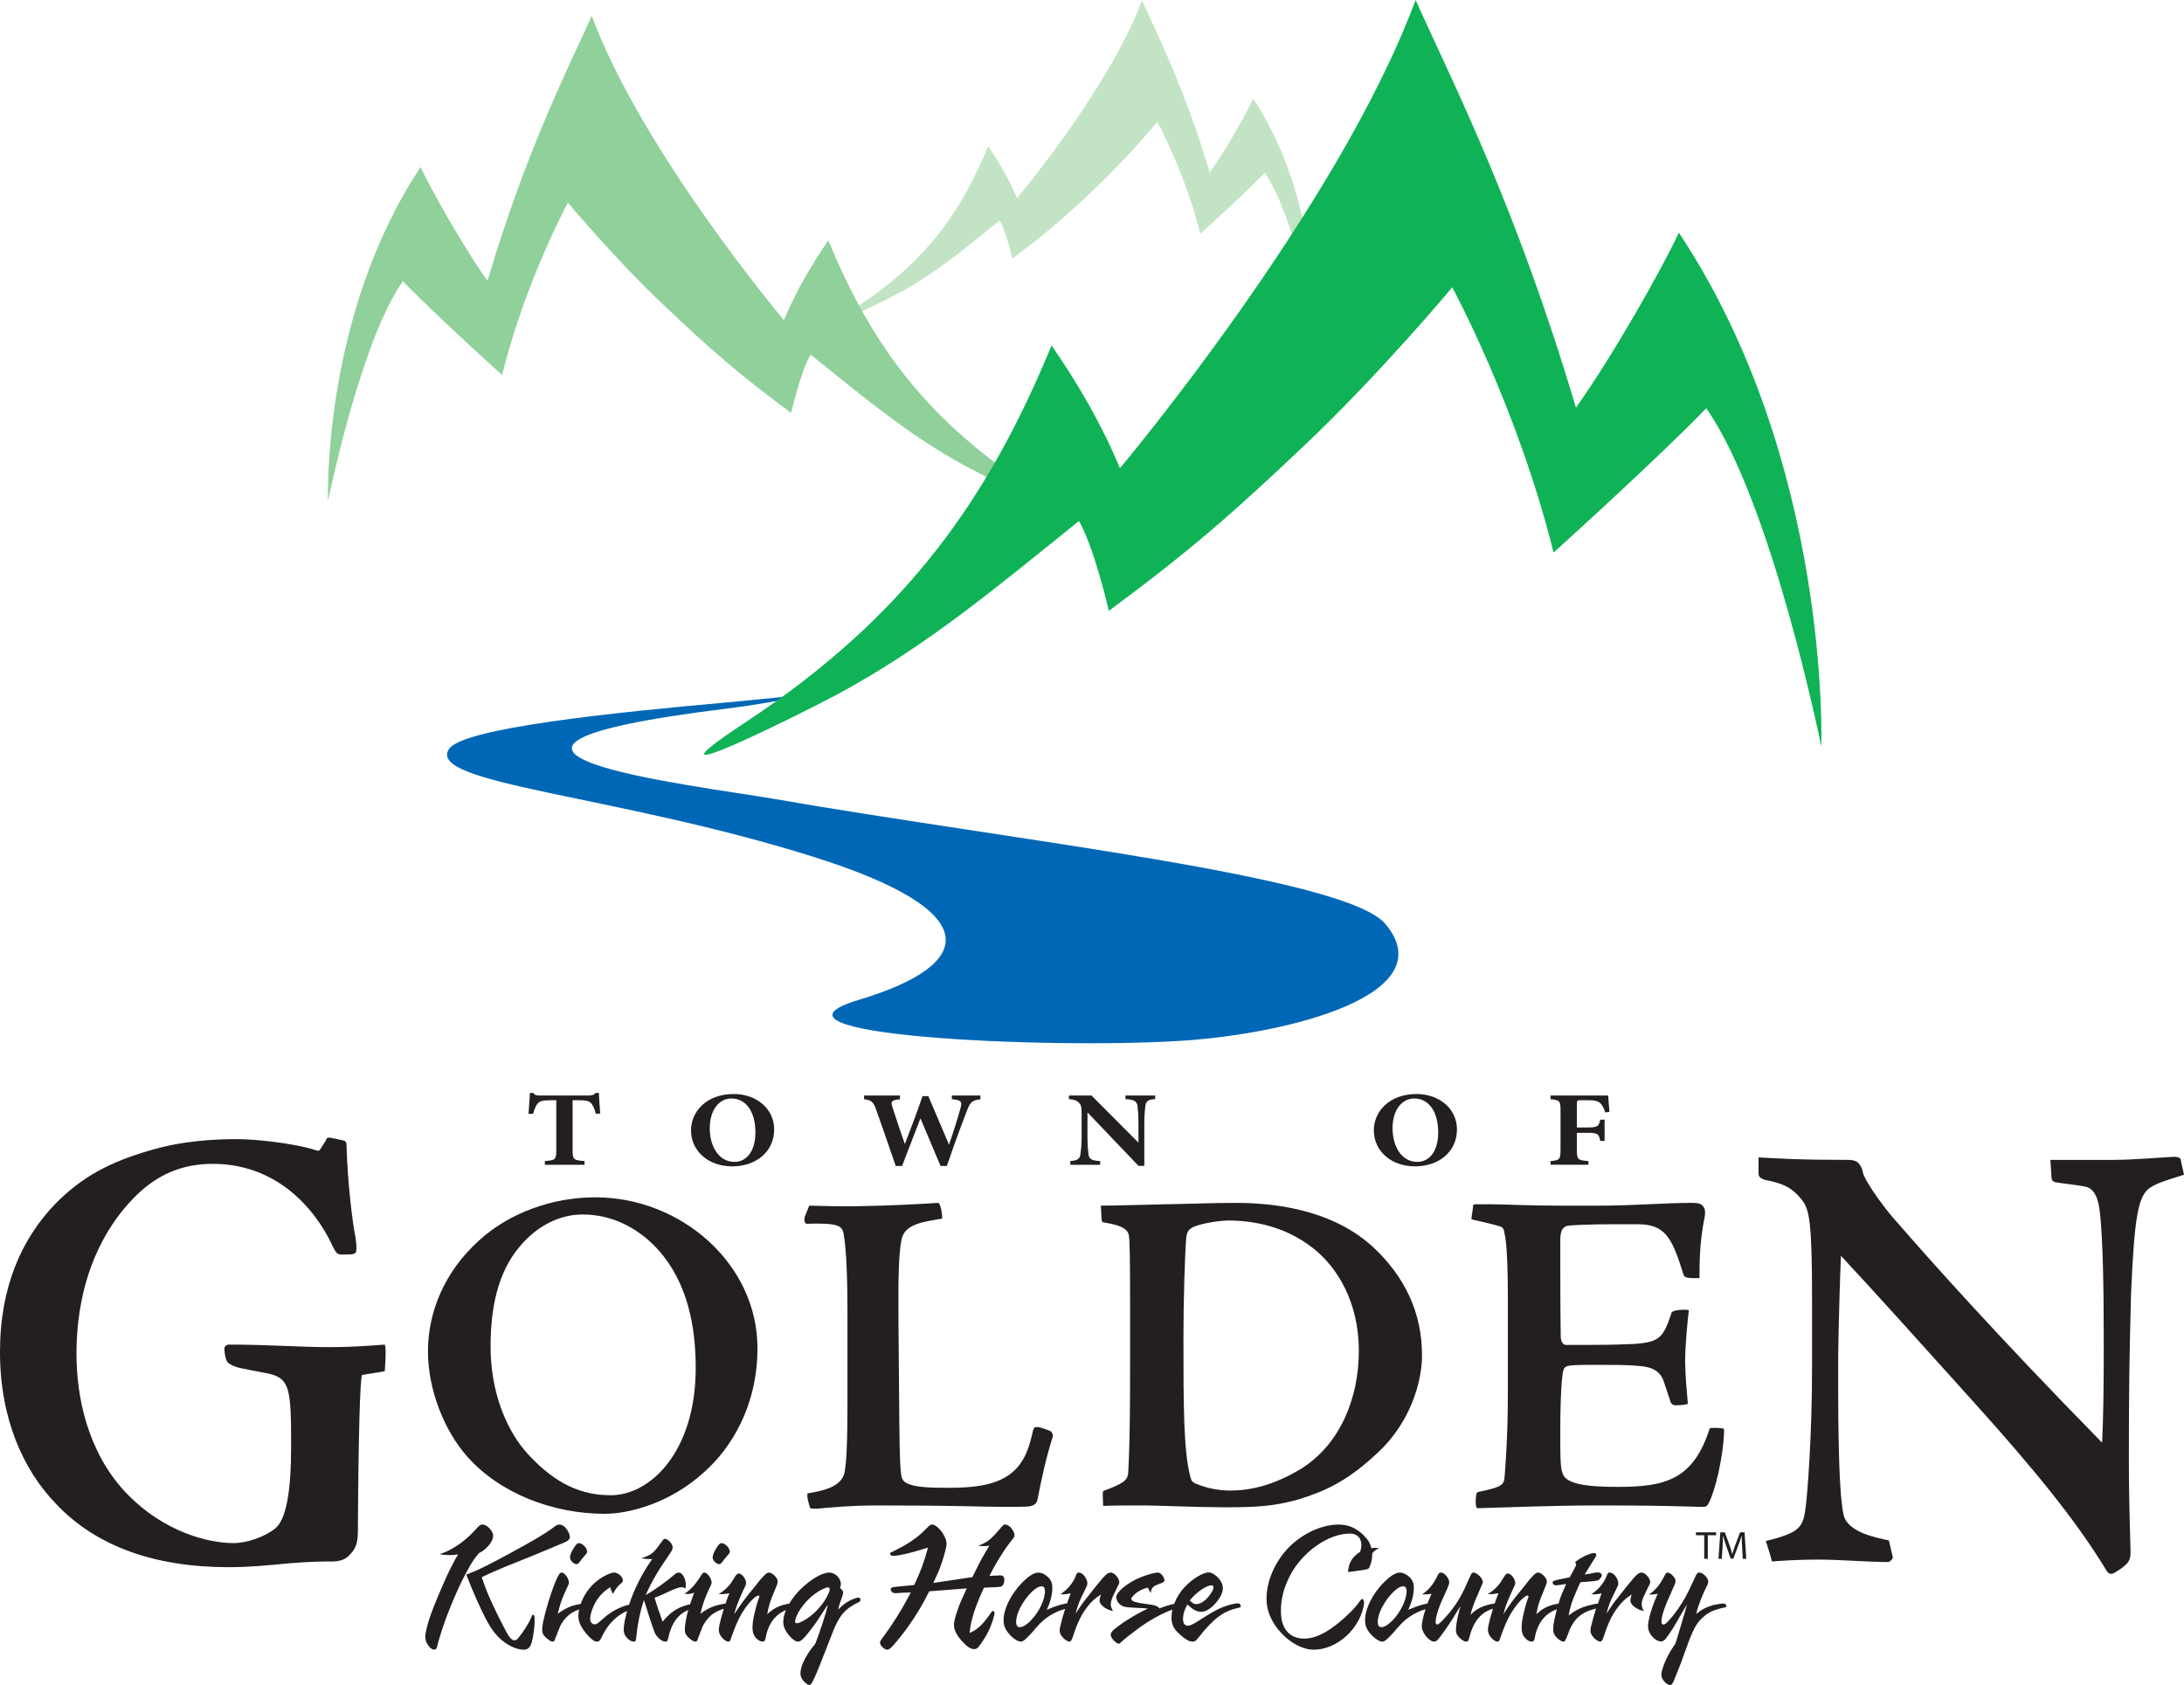
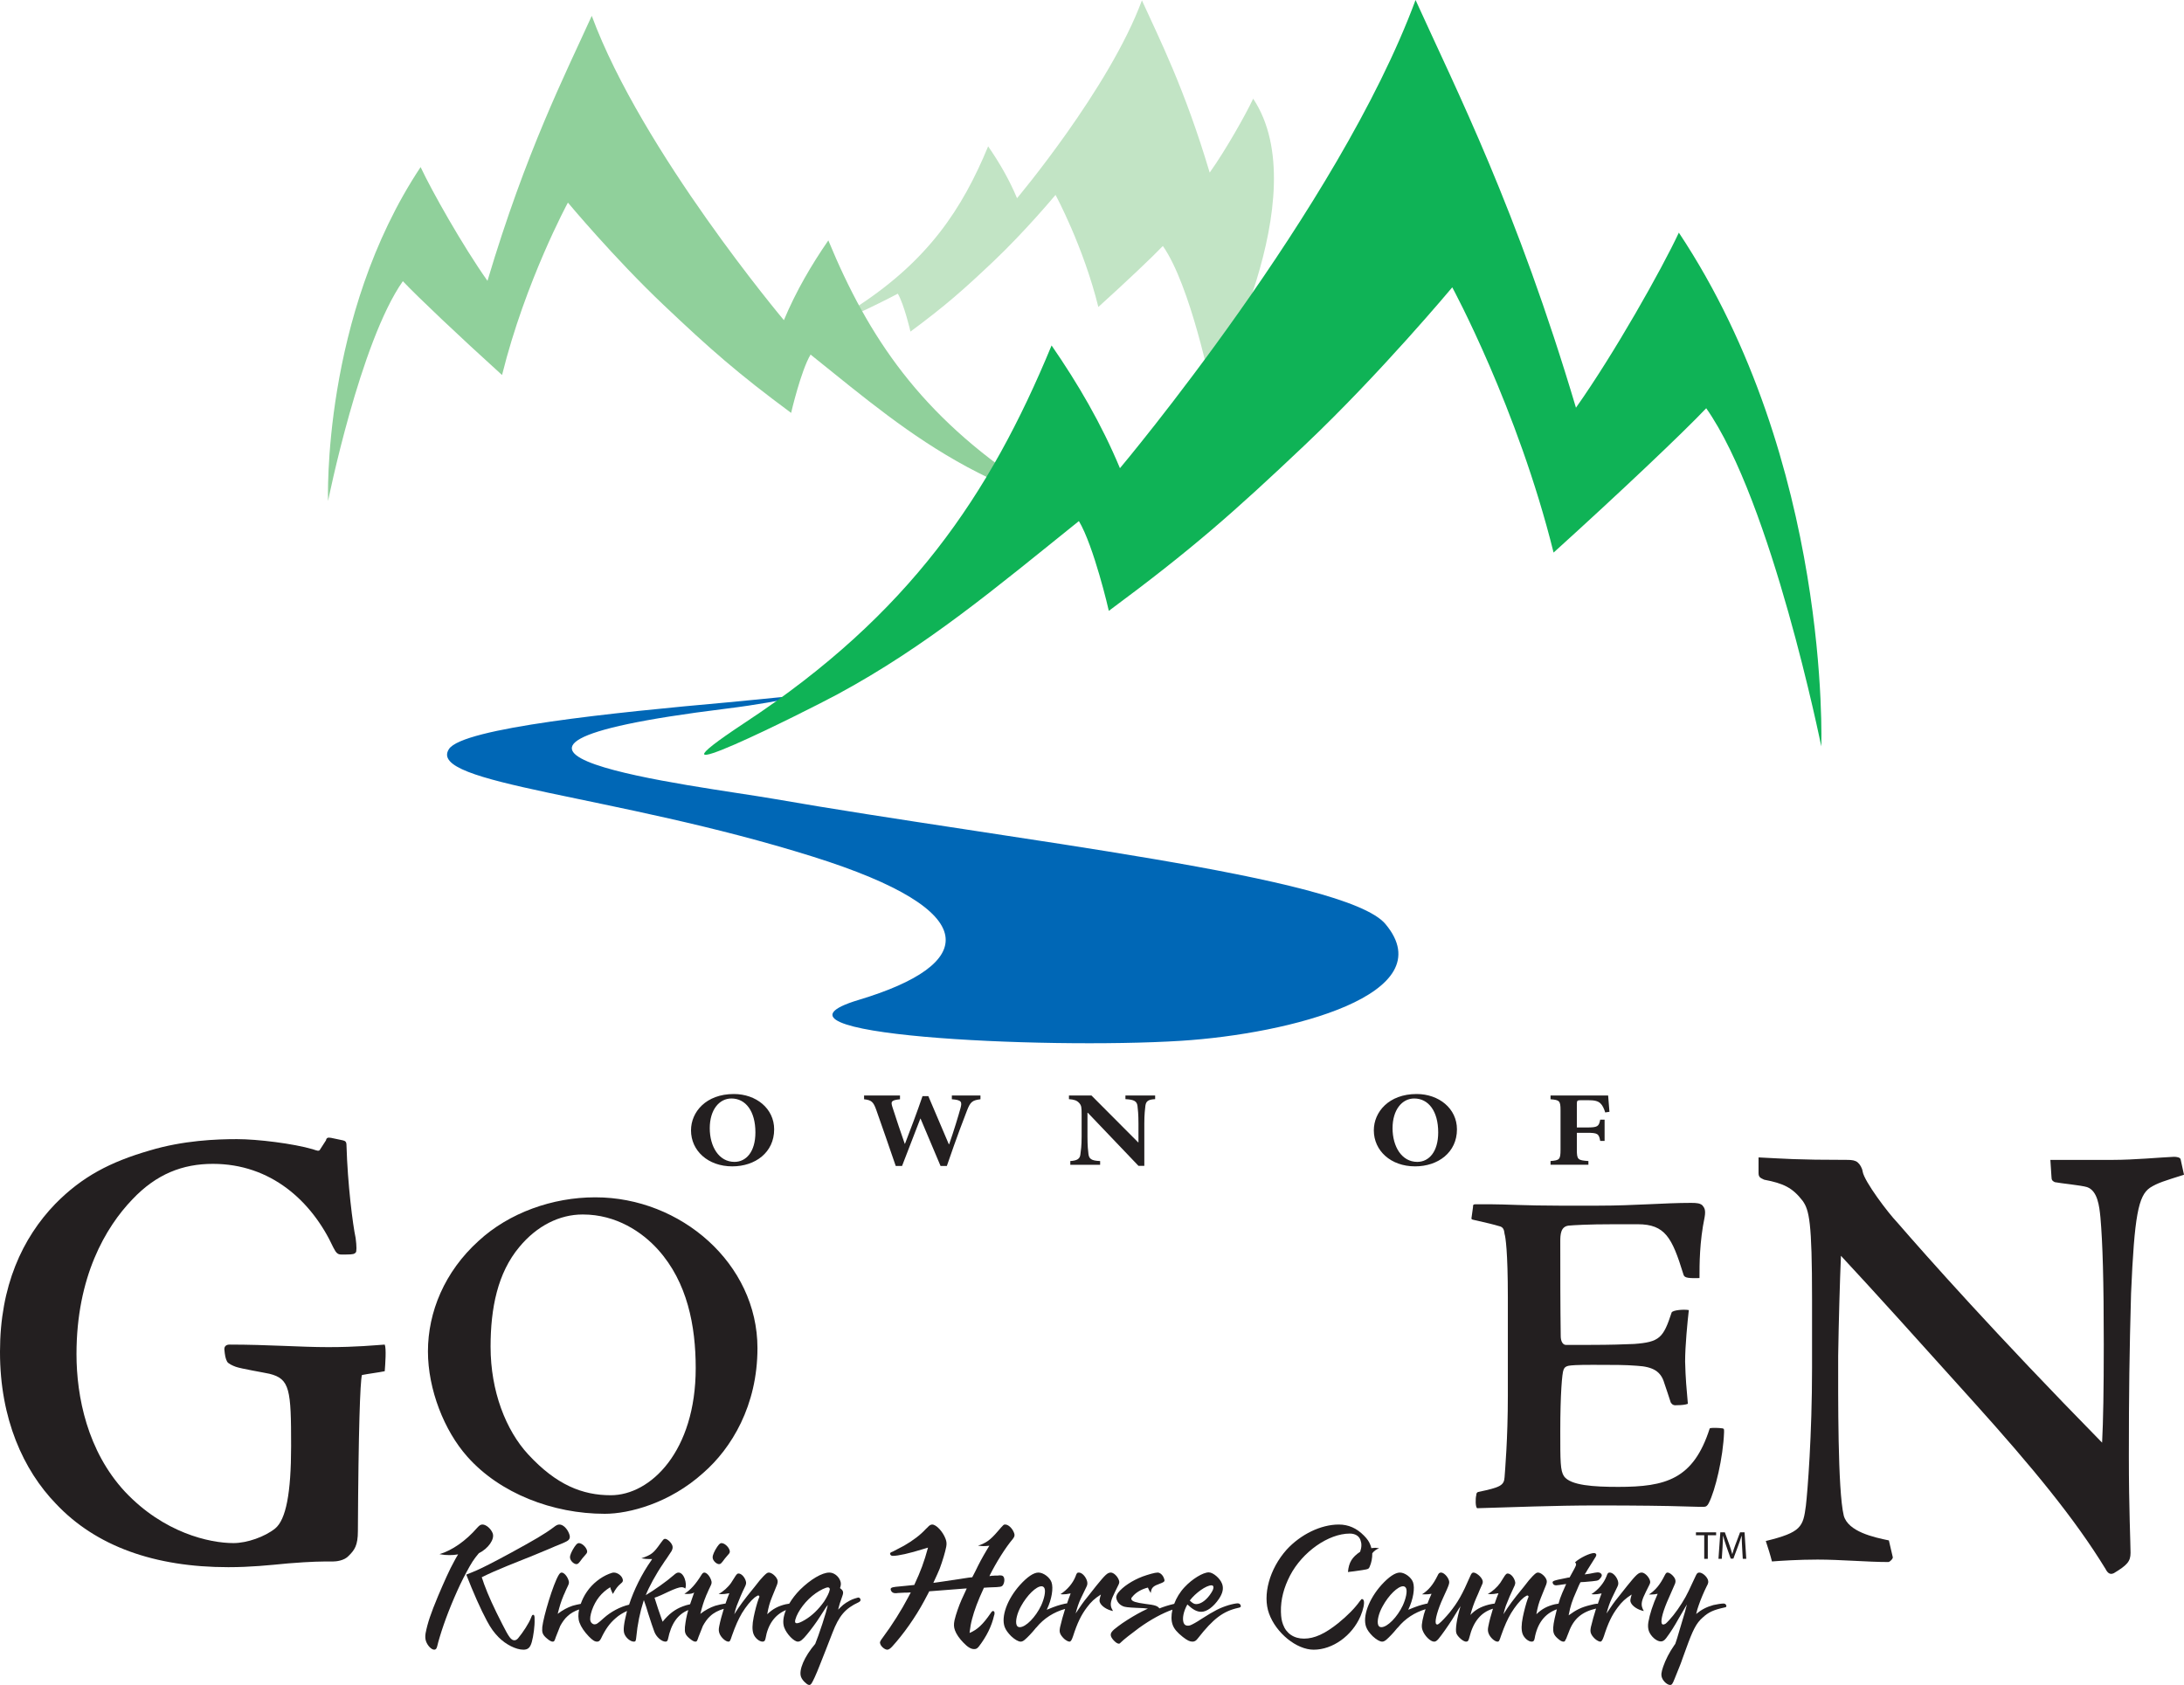
<svg xmlns="http://www.w3.org/2000/svg" version="1.1" id="Layer_1" x="0px" y="0px" width="125.45px" height="96.795px" viewBox="0 0 125.45 96.795" enable-background="new 0 0 125.45 96.795" xml:space="preserve">
  <g>
-     <path fill="#C2E4C5" d="M71.983,5.669c-0.423,0.903-1.565,2.932-2.498,4.247c-1.438-4.832-2.889-7.683-3.893-9.894   c-1.869,5.058-7.173,11.364-7.173,11.364c-0.451-1.081-1.021-2.054-1.659-2.98c-1.502,3.636-3.454,6.525-7.432,9.148   c-2.964,1.957,1.532-0.298,2.242-0.684c2.161-1.169,3.817-2.564,5.852-4.201c0.359,0.6,0.727,2.164,0.727,2.179   c2.006-1.484,3.019-2.38,4.76-4.028c1.839-1.741,3.573-3.824,3.573-3.824s1.589,2.926,2.46,6.438   c1.615-1.46,3.137-2.906,3.705-3.504c1.595,2.267,2.791,8.208,2.791,8.208S75.686,11.242,71.983,5.669" />
+     <path fill="#C2E4C5" d="M71.983,5.669c-0.423,0.903-1.565,2.932-2.498,4.247c-1.438-4.832-2.889-7.683-3.893-9.894   c-1.869,5.058-7.173,11.364-7.173,11.364c-0.451-1.081-1.021-2.054-1.659-2.98c-1.502,3.636-3.454,6.525-7.432,9.148   c-2.964,1.957,1.532-0.298,2.242-0.684c0.359,0.6,0.727,2.164,0.727,2.179   c2.006-1.484,3.019-2.38,4.76-4.028c1.839-1.741,3.573-3.824,3.573-3.824s1.589,2.926,2.46,6.438   c1.615-1.46,3.137-2.906,3.705-3.504c1.595,2.267,2.791,8.208,2.791,8.208S75.686,11.242,71.983,5.669" />
    <path fill="#90D09B" d="M24.16,9.598c0.651,1.389,2.41,4.51,3.841,6.536c2.214-7.435,4.447-11.82,5.99-15.223   c2.877,7.781,11.036,17.482,11.036,17.482c0.695-1.661,1.573-3.161,2.553-4.583c2.312,5.593,5.311,10.037,11.432,14.073   c4.563,3.011-2.353-0.461-3.448-1.052c-3.325-1.799-5.87-3.945-9.004-6.462c-0.552,0.921-1.114,3.328-1.117,3.351   c-3.085-2.284-4.647-3.661-7.323-6.198c-2.827-2.678-5.499-5.883-5.499-5.883s-2.442,4.502-3.783,9.905   c-2.481-2.246-4.826-4.471-5.698-5.39c-2.454,3.486-4.296,12.627-4.296,12.627S18.465,18.169,24.16,9.598" />
    <path fill="#0067B6" d="M41.673,40.715c1.939-0.24,3.18-0.487,3.978-0.658c1.107-0.238-2.043,0.129-3.844,0.29   c-6.581,0.587-15.211,1.471-16.015,2.678c-1.342,2.018,9.501,2.61,20.889,6.183c10.047,3.15,9.383,6.207,2.656,8.229   c-6.729,2.015,10.558,2.853,18.5,2.354c6.262-0.397,15.126-2.677,11.742-6.711c-2.304-2.746-21.483-4.81-35.135-7.189   C40.13,45.14,22.355,43.104,41.673,40.715" />
    <path fill="#0FB356" d="M96.434,13.365c-1.001,2.137-3.705,6.938-5.91,10.056C87.119,11.981,83.684,5.235,81.31,0   c-4.428,11.972-16.98,26.896-16.98,26.896c-1.066-2.557-2.418-4.864-3.927-7.051c-3.555,8.606-8.172,15.442-17.586,21.65   c-7.022,4.633,3.621-0.708,5.304-1.618c5.114-2.767,9.032-6.069,13.851-9.943c0.852,1.419,1.717,5.121,1.719,5.158   c4.747-3.515,7.149-5.633,11.268-9.535c4.349-4.121,8.459-9.051,8.459-9.051s3.757,6.924,5.82,15.238   c3.817-3.455,7.427-6.878,8.768-8.292c3.771,5.364,6.609,19.426,6.609,19.426S105.194,26.553,96.434,13.365" />
    <path fill="#231F20" d="M0,77.643c0-3.754,1.279-6.523,3.18-8.489c1.542-1.566,3.15-2.405,5.41-3.06   c1.934-0.583,3.836-0.655,5.019-0.655c1.178,0,3.245,0.255,4.36,0.582c0.228,0.073,0.359,0.146,0.425,0l0.329-0.51   c0.032-0.145,0.097-0.181,0.295-0.145l0.688,0.145c0.131,0.037,0.197,0.074,0.197,0.292c0.064,2.221,0.36,4.553,0.525,5.317   c0.063,0.475,0.063,0.802,0,0.838c-0.067,0.073-0.131,0.11-0.558,0.11h-0.262c-0.198,0-0.296-0.073-0.46-0.401   c-1.246-2.695-3.607-4.807-6.918-4.807c-1.737,0-3.245,0.582-4.624,2.039c-1.54,1.603-3.212,4.445-3.212,8.89   c0,2.44,0.623,5.573,2.787,7.906c2.23,2.367,4.853,2.95,6.23,2.95c0.787,0,1.803-0.364,2.394-0.838   c0.623-0.51,0.917-2.04,0.917-4.737c0-3.241-0.066-3.861-1.246-4.152c-0.328-0.073-1.639-0.292-1.934-0.401   c-0.197-0.072-0.427-0.182-0.493-0.291c-0.098-0.182-0.13-0.365-0.163-0.729c0-0.109,0.065-0.255,0.296-0.255   c2.228,0,4.063,0.146,5.671,0.146c1.638,0,2.657-0.109,3.247-0.146c0.098,0.219,0.032,1.129,0,1.53   c-0.361,0.073-0.951,0.146-1.311,0.219c-0.1,0.4-0.199,3.096-0.231,8.962c0,0.838-0.197,1.093-0.525,1.42   c-0.261,0.293-0.754,0.328-0.885,0.328c-0.722,0-1.213,0-2.589,0.11c-1.149,0.109-2.164,0.218-3.444,0.218   c-4.23,0-7.606-1.202-9.902-3.643C1.343,84.455,0,81.503,0,77.679V77.643z" />
    <path fill="#231F20" d="M34.205,68.782c4.904,0,9.304,3.813,9.304,8.664c0,3.304-1.494,5.757-3.119,7.171   c-1.92,1.731-4.24,2.345-5.652,2.345c-2.985,0-6.024-1.172-7.892-3.279c-1.331-1.492-2.265-3.866-2.265-6.051   c0-2.266,0.96-4.584,2.907-6.344c1.758-1.626,4.265-2.506,6.689-2.506H34.205z M33.459,69.768c-1.307,0-2.614,0.64-3.627,1.866   c-1.252,1.493-1.653,3.519-1.653,5.731c0,2.56,0.881,4.799,2.16,6.185c1.625,1.759,3.12,2.346,4.744,2.346   c2.293,0,4.879-2.532,4.879-7.304c0-2.426-0.48-4.932-2.159-6.799c-0.908-1.013-2.4-2.025-4.32-2.025H33.459z" />
-     <path fill="#231F20" d="M59.608,81.977c0.107,0,0.559,0.159,0.746,0.241c0.081,0.078,0.161,0.211,0.107,0.345   c-0.4,1.28-0.641,2.426-0.854,3.52c-0.054,0.318-0.214,0.399-0.48,0.452c-0.241,0.027-0.561,0.027-1.68,0.027   c-1.066,0-2.371-0.08-7.037-0.08c-1.573,0-2.933,0.134-3.465,0.186c-0.213,0-0.347,0-0.401-0.027   c-0.079-0.186-0.212-0.691-0.159-0.852c1.198-0.187,1.973-0.481,2.132-1.226c0.081-0.481,0.161-1.306,0.161-3.865v-5.332   c0-2.266-0.08-3.679-0.214-4.452c-0.08-0.507-0.294-0.667-2.132-0.614c-0.08,0-0.162-0.158-0.108-0.398l0.214-0.534   c0.027-0.107,0.054-0.107,0.106-0.107c0.933,0.027,1.92,0.053,2.907,0.027c1.6-0.027,3.171-0.107,4.451-0.187   c0.134,0.053,0.24,0.747,0.214,0.906c-1.145,0.188-2.214,0.321-2.347,1.281c-0.132,0.72-0.186,2.025-0.16,4.61l0.028,3.332   c0.026,3.947,0.052,4.799,0.106,5.28c0.026,0.479,0.134,0.639,0.533,0.772c0.427,0.134,0.959,0.188,2.133,0.188   c1.839,0,3.491-0.188,4.318-1.573c0.24-0.374,0.426-0.88,0.614-1.733c0.052-0.161,0.106-0.187,0.238-0.187H59.608z" />
-     <path fill="#231F20" d="M81.681,77.872c0,1.465-0.641,3.812-2.533,5.571c-1.866,1.759-3.146,2.239-4.558,2.693   c-1.439,0.399-2.4,0.452-4.266,0.452c-1.412,0-4.025-0.106-4.533-0.106c-0.851,0-1.812,0-2.424,0.026c0-0.186-0.054-0.746,0-0.852   c1.118-0.426,1.411-0.588,1.438-1.067c0.135-2.079,0.107-6.584,0.107-9.81c0-2.771-0.026-3.385-0.055-3.706   c-0.026-0.372-0.24-0.666-1.491-0.853c-0.08-0.026-0.108-0.158-0.108-0.558l-0.024-0.402c0.985,0,2.237-0.053,3.705-0.079   c1.759-0.027,2.691-0.08,4.024-0.08c1.919,0,5.357,0.267,7.811,2.452c1.944,1.76,2.906,3.893,2.906,6.292V77.872z M70.564,70.114   c-0.56,0-1.92,0.214-2.187,0.48c-0.133,0.08-0.214,0.267-0.241,0.533c-0.079,1.014-0.158,3.519-0.158,5.704   c0,3.892,0,6.505,0.399,8.024c0.053,0.213,0.134,0.321,0.373,0.4c0.587,0.24,1.278,0.373,1.919,0.373   c1.121,0,2.507-0.293,4.106-1.279c2.184-1.386,3.277-3.999,3.277-6.744c0-2.853-1.277-4.825-2.585-5.865   c-1.708-1.386-3.706-1.626-4.879-1.626H70.564z" />
    <path fill="#231F20" d="M91.356,77.259c1.174,0,1.919-0.029,2.505-0.053c1.467-0.108,1.681-0.348,2.16-1.813   c0.08-0.133,0.691-0.187,0.986-0.133c-0.079,0.691-0.213,2.051-0.213,2.957c0.025,0.988,0.08,1.547,0.158,2.426   c-0.133,0.055-0.372,0.08-0.612,0.08c-0.187,0.027-0.293-0.025-0.373-0.159c-0.08-0.24-0.266-0.826-0.372-1.12   c-0.188-0.64-0.615-0.933-1.575-0.986c-0.639-0.053-1.332-0.053-2.529-0.053c-0.961,0-1.229,0.025-1.388,0.053   c-0.134,0.027-0.24,0.08-0.294,0.24c-0.08,0.159-0.186,1.386-0.186,3.52c0,1.731,0,2.264,0.212,2.585   c0.375,0.532,1.708,0.613,3.12,0.613c2.718,0,4.318-0.427,5.252-3.36c0.105-0.054,0.587-0.026,0.745,0   c0.079,0.028,0.079,0.028,0.079,0.214c-0.052,1.466-0.508,3.358-0.879,4.078c-0.08,0.16-0.159,0.214-0.293,0.214   c-0.188,0-0.4,0-1.254-0.027c-0.745-0.027-2.558-0.053-4.851-0.053c-2.532,0-4.903,0.106-6.903,0.159   c-0.106-0.053-0.106-0.558-0.054-0.745c0-0.134,0.054-0.161,0.105-0.187c1.279-0.267,1.492-0.374,1.521-0.854   c0.025-0.373,0.188-2.187,0.188-4.69v-5.624c0-2.667-0.135-3.493-0.188-3.654c-0.028-0.213-0.052-0.4-0.321-0.452   c-0.266-0.081-0.691-0.188-1.519-0.373c-0.054-0.028-0.079-0.028-0.054-0.135l0.081-0.585c0-0.107,0-0.161,0.134-0.161h0.88   c0.824,0,2.025,0.079,3.917,0.079h2.294c2.079,0,3.73-0.159,5.304-0.159c0.347,0,0.506,0.027,0.64,0.134   c0.107,0.133,0.214,0.24,0.134,0.692c-0.294,1.414-0.294,2.693-0.294,3.493c-0.825,0.027-0.88-0.054-0.932-0.24   c-0.641-2.078-1.041-2.852-2.615-2.852h-1.332c-1.572,0-2.345,0.054-2.638,0.079c-0.454,0.054-0.479,0.507-0.479,0.905   c0,1.894,0,3.654,0.025,5.439c0,0.32,0.133,0.508,0.294,0.508H91.356z" />
    <path fill="#231F20" d="M101.01,66.489c1.473,0.071,2.112,0.142,5.118,0.142c0.259,0,0.449,0.035,0.577,0.143   c0.128,0.107,0.257,0.318,0.288,0.532c0.095,0.568,1.47,2.382,1.982,2.914c1.695,1.955,5.599,6.364,11.771,12.655   c0.064-1.245,0.096-3.021,0.096-5.652c0-3.661-0.064-5.829-0.192-7.287c-0.063-0.639-0.158-1.527-0.767-1.741   c-0.351-0.107-1.503-0.213-1.857-0.285c-0.126-0.07-0.189-0.106-0.189-0.319l-0.063-0.96h3.612c1.184,0,2.689-0.142,3.488-0.177   c0.16,0,0.352,0.035,0.382,0.142l0.194,0.889c-1.121,0.355-1.505,0.462-1.953,0.746c-0.67,0.462-0.896,1.599-1.088,6.078   c-0.095,3.411-0.126,5.722-0.126,9.348c0,2.984,0.097,5.046,0.097,5.544c0,0.499-0.193,0.71-0.96,1.173   c-0.162,0.071-0.32,0.071-0.48-0.248c-1.76-2.879-4.191-5.831-7.582-9.597c-3.358-3.733-5.693-6.327-7.613-8.388   c-0.063,1.492-0.128,3.732-0.159,5.757c0,2.238-0.033,7.713,0.321,9.17c0.254,0.924,1.726,1.245,2.591,1.423l0.224,0.96   c0.03,0.07-0.16,0.282-0.258,0.282c-1.181,0-2.751-0.141-4.062-0.141c-1.087,0-2.142,0.07-2.62,0.108   c-0.099-0.393-0.225-0.783-0.354-1.175c2.047-0.498,2.144-0.817,2.303-2.025c0.097-0.818,0.354-4.052,0.354-7.926v-3.946   c0-4.442-0.161-5.118-0.545-5.651c-0.577-0.746-1.087-0.995-2.206-1.208c-0.226-0.106-0.322-0.143-0.322-0.391V66.489z" />
    <path fill="#231F20" d="M27.404,87.772c0.136-0.15,0.205-0.194,0.31-0.194c0.212,0,0.492,0.248,0.587,0.506   c0.122,0.335-0.25,0.874-0.795,1.143c-0.297,0.345-0.441,0.582-0.73,1.122c-0.428,0.785-0.969,2.048-1.3,3.017   c-0.14,0.4-0.311,0.971-0.358,1.187c-0.036,0.161-0.09,0.215-0.175,0.215c-0.158,0-0.374-0.215-0.469-0.474   c-0.052-0.141-0.057-0.303-0.027-0.475c0.118-0.603,0.291-1.11,0.712-2.124c0.357-0.84,0.675-1.552,0.912-1.972   c0.072-0.151,0.128-0.228,0.243-0.43c-0.199,0.032-0.311,0.042-0.502,0.042c-0.211,0-0.318-0.01-0.567-0.054   C25.968,89.067,26.759,88.516,27.404,87.772 M27.805,90.996c0.241,0.657,0.566,1.369,1.042,2.296   c0.387,0.766,0.514,0.937,0.703,0.937c0.074,0,0.144-0.042,0.21-0.117c0.273-0.326,0.624-0.863,0.742-1.176   c0.055-0.14,0.074-0.172,0.126-0.172c0.023,0,0.052,0.022,0.063,0.053c0.012,0.032,0.022,0.119,0.016,0.216   c0.015,0.356-0.067,0.97-0.16,1.294c-0.092,0.322-0.217,0.442-0.482,0.442c-0.423,0-1.004-0.292-1.421-0.711   c-0.273-0.281-0.44-0.507-0.673-0.939c-0.365-0.678-0.79-1.638-1.187-2.663c0.489-0.193,0.701-0.279,1.314-0.592   c0.355-0.183,0.649-0.334,1.282-0.679c1.32-0.722,1.894-1.056,2.4-1.433c0.18-0.142,0.253-0.173,0.357-0.173   c0.202,0,0.443,0.226,0.558,0.538c0.079,0.216,0.028,0.335-0.158,0.433c-0.051,0.032-0.136,0.064-0.252,0.117   c-0.067,0.022-0.246,0.109-0.395,0.161l-0.301,0.131c-0.569,0.237-0.725,0.301-0.908,0.377l-1.556,0.625   c-0.633,0.259-1.023,0.432-1.453,0.647C27.737,90.781,27.778,90.92,27.805,90.996" />
    <path fill="#231F20" d="M33.109,89.854c0.086,0,0.126-0.032,0.336-0.324c0.074-0.087,0.141-0.162,0.185-0.216   c0.099-0.107,0.12-0.161,0.077-0.28c-0.071-0.194-0.291-0.388-0.458-0.388c-0.096,0-0.201,0.119-0.355,0.388   c-0.138,0.259-0.181,0.399-0.133,0.528C32.815,89.713,32.984,89.854,33.109,89.854 M41.305,89.854c0.083,0,0.123-0.032,0.335-0.324   c0.074-0.087,0.141-0.162,0.184-0.216c0.1-0.107,0.121-0.161,0.077-0.28c-0.071-0.194-0.289-0.388-0.46-0.388   c-0.094,0-0.199,0.119-0.353,0.388c-0.137,0.259-0.181,0.399-0.135,0.528C41.009,89.713,41.178,89.854,41.305,89.854    M49.273,91.778c-0.058,0.016-0.282,0.073-0.452,0.166c-0.359,0.194-0.434,0.282-0.692,0.54c0.033-0.033,0.029-0.065,0.031-0.087   l0.077-0.28l0.148-0.431c0.047-0.129,0.053-0.206,0.03-0.27c-0.025-0.065-0.062-0.108-0.164-0.184   c0.06-0.182,0.067-0.279,0.014-0.419c-0.098-0.27-0.363-0.475-0.626-0.475c-0.424,0-1.073,0.388-1.68,0.981   c-0.257,0.26-0.466,0.535-0.625,0.806c-0.07,0.009-0.143,0.021-0.207,0.035c-0.436,0.107-0.728,0.259-1.057,0.572   c0.071-0.41,0.145-0.669,0.273-0.982l0.289-0.711c0.041-0.119,0.053-0.205,0.02-0.292c-0.071-0.193-0.319-0.409-0.489-0.409   c-0.083,0-0.142,0.043-0.304,0.205c-0.146,0.151-0.256,0.28-0.521,0.625c-0.627,0.765-0.837,1.057-1.159,1.564   c0.054-0.228,0.083-0.323,0.14-0.487c0.134-0.355,0.31-0.765,0.444-1.033c0.105-0.205,0.119-0.281,0.063-0.431   c-0.084-0.227-0.258-0.389-0.405-0.389c-0.054,0-0.087,0.021-0.165,0.129l-0.261,0.41c-0.172,0.248-0.459,0.507-0.716,0.636   c0.072,0,0.129,0.011,0.161,0.011c0.127,0,0.229-0.011,0.455-0.054c-0.073,0.176-0.147,0.381-0.219,0.592   c-0.156,0.021-0.425,0.078-0.593,0.129c-0.292,0.098-0.575,0.25-0.854,0.464c0.112-0.442,0.193-0.711,0.334-1.045l0.009-0.033   l0.019-0.032c0.085-0.204,0.156-0.355,0.205-0.453c0.098-0.193,0.1-0.248,0.044-0.399c-0.082-0.226-0.255-0.409-0.382-0.409   c-0.063,0-0.112,0.043-0.171,0.141c-0.317,0.517-0.623,0.862-0.976,1.078c0.077,0.01,0.139,0.01,0.171,0.01   c0.181,0,0.287-0.021,0.403-0.087l-0.022,0.032c-0.091,0.255-0.164,0.466-0.224,0.647c-0.143,0.03-0.298,0.072-0.413,0.119   c-0.464,0.173-0.809,0.442-1.164,0.884c-0.022-0.054-0.037-0.096-0.044-0.119c-0.12-0.323-0.323-0.937-0.42-1.26   c0.158-0.054,0.158-0.054,0.386-0.152c0.126-0.064,0.264-0.119,0.389-0.182c0.386-0.184,0.65-0.27,0.766-0.27   c0.086,0,0.132,0.01,0.228,0.076c0.051-0.151,0.035-0.367-0.035-0.561c-0.083-0.226-0.215-0.356-0.354-0.356   c-0.084,0-0.147,0.032-0.281,0.151c-0.391,0.345-1.155,0.884-1.581,1.132l-0.025,0.023c0.173-0.455,0.595-1.231,0.996-1.812   c0.065-0.108,0.129-0.194,0.199-0.291c0.176-0.27,0.233-0.346,0.293-0.443c0.008-0.031,0.027-0.064,0.043-0.107   c0.019-0.064,0.024-0.14-0.005-0.215c-0.063-0.173-0.286-0.376-0.412-0.376c-0.064,0-0.094,0.031-0.158,0.116l-0.106,0.141   c-0.397,0.56-0.508,0.657-1.099,0.862c0.191,0.033,0.342,0.043,0.481,0.043h0.135l-0.045,0.076   c-0.56,0.795-1.006,1.715-1.277,2.544c-0.515,0.119-1.052,0.41-1.448,0.764c-0.357,0.325-0.425,0.367-0.541,0.367   c-0.085,0-0.187-0.075-0.222-0.172c-0.051-0.14-0.016-0.355,0.079-0.646c0.209-0.583,0.54-1.002,1.049-1.316   c0.015,0.042,0.021,0.086,0.03,0.108c0.038,0.108,0.078,0.182,0.123,0.28c0.164-0.302,0.271-0.442,0.448-0.592   c0.133-0.098,0.147-0.174,0.104-0.291c-0.066-0.184-0.294-0.346-0.495-0.346c-0.074,0-0.142,0.022-0.28,0.075   c-0.471,0.185-0.956,0.562-1.27,1.025c-0.16,0.228-0.27,0.464-0.354,0.698c-0.153,0.028-0.341,0.07-0.47,0.109   c-0.292,0.098-0.573,0.25-0.854,0.464c0.112-0.442,0.193-0.711,0.334-1.045l0.009-0.033l0.021-0.032   c0.084-0.204,0.154-0.355,0.203-0.453c0.097-0.193,0.1-0.248,0.044-0.399c-0.083-0.226-0.256-0.409-0.383-0.409   c-0.062,0-0.111,0.043-0.171,0.141c-0.316,0.517-0.872,2.37-0.942,2.985c-0.011,0.172-0.012,0.259,0.027,0.367   c0.037,0.097,0.116,0.194,0.264,0.313c0.138,0.117,0.239,0.162,0.302,0.162c0.085,0,0.108-0.022,0.187-0.271   c0.129-0.312,0.206-0.527,0.252-0.635c0.115-0.206,0.252-0.411,0.412-0.551c0.177-0.171,0.404-0.299,0.669-0.391   c-0.055,0.276-0.057,0.536,0.021,0.747c0.094,0.259,0.277,0.528,0.534,0.797c0.221,0.227,0.343,0.304,0.481,0.304   c0.095,0,0.153-0.045,0.222-0.173c0.256-0.54,0.493-0.874,0.845-1.176c0.185-0.167,0.416-0.307,0.653-0.414   c-0.001,0.004-0.003,0.01-0.005,0.015c-0.177,0.701-0.229,1.078-0.15,1.294c0.087,0.237,0.346,0.454,0.547,0.454   c0.093,0,0.116-0.034,0.137-0.259c0.069-0.734,0.214-1.434,0.421-2.081l0.014-0.043l0.021,0.054   c0.071,0.193,0.151,0.442,0.24,0.743c0.129,0.409,0.273,0.831,0.341,1.013c0.11,0.302,0.42,0.573,0.641,0.573   c0.086,0,0.121-0.045,0.146-0.152c0.179-0.879,0.557-1.417,1.164-1.662c-0.104,0.356-0.15,0.611-0.192,0.972   c-0.01,0.172-0.01,0.259,0.028,0.367c0.036,0.097,0.114,0.194,0.263,0.313c0.14,0.117,0.239,0.162,0.302,0.162   c0.086,0,0.108-0.022,0.187-0.271c0.128-0.312,0.207-0.527,0.252-0.635c0.115-0.206,0.252-0.411,0.41-0.551   c0.205-0.197,0.473-0.337,0.79-0.429c-0.112,0.359-0.209,0.721-0.263,1.001c-0.037,0.182-0.033,0.279,0.013,0.41   c0.086,0.236,0.354,0.475,0.513,0.475c0.085,0,0.111-0.045,0.203-0.335c0.213-0.604,0.371-0.948,0.578-1.305   c0.232-0.376,0.5-0.71,0.728-0.895c0.093-0.063,0.169-0.118,0.209-0.118c0.022,0,0.051,0.022,0.059,0.043   c0.013,0.033,0.006,0.044-0.045,0.162c-0.09,0.248-0.206,0.68-0.277,1.034c-0.09,0.443-0.092,0.755-0.013,0.971   c0.088,0.237,0.332,0.443,0.522,0.443c0.095,0,0.142-0.045,0.168-0.173c0.141-0.824,0.54-1.373,1.174-1.64   c-0.156,0.378-0.197,0.731-0.097,1.003c0.139,0.378,0.56,0.81,0.781,0.81c0.138,0,0.271-0.098,0.533-0.421   c0.191-0.227,0.552-0.712,0.704-0.959l0.398-0.615c0.01,0,0.033-0.055,0.087-0.108c-0.076,0.312-0.109,0.453-0.312,1.078   c-0.201,0.604-0.296,0.863-0.411,1.153c-0.628,0.734-0.958,1.509-0.815,1.898c0.047,0.128,0.148,0.258,0.297,0.376   c0.061,0.055,0.126,0.087,0.179,0.087c0.044,0,0.077-0.023,0.12-0.076c0.084-0.119,0.277-0.538,0.457-1.002l0.367-0.927   l0.386-0.992c0.373-0.969,0.729-1.397,1.5-1.752c0.099-0.051,0.132-0.107,0.104-0.181C49.395,91.79,49.333,91.761,49.273,91.778    M47.656,91.341c-0.015,0.128-0.155,0.409-0.317,0.657c-0.321,0.453-0.693,0.819-1.12,1.068c-0.216,0.128-0.364,0.183-0.449,0.183   c-0.044,0-0.083-0.022-0.094-0.055c-0.012-0.032-0.013-0.065,0.008-0.151c0.136-0.495,0.62-1.131,1.175-1.519   c0.26-0.183,0.574-0.335,0.701-0.335c0.042,0,0.085,0.032,0.096,0.066C47.67,91.287,47.666,91.308,47.656,91.341" />
    <path fill="#231F20" d="M54.145,90.855l1.498-0.226l0.204-0.022l0.173-0.335c0.253-0.518,0.345-0.7,0.71-1.314l0.101-0.162   c-0.204,0.022-0.258,0.022-0.362,0.022c-0.053,0-0.162-0.011-0.293-0.022c0.479-0.163,0.704-0.324,1.148-0.841   c0.333-0.387,0.326-0.377,0.42-0.377c0.181,0,0.413,0.226,0.506,0.486c0.048,0.129,0.033,0.204-0.074,0.344   c-0.413,0.485-0.953,1.346-1.324,2.091l-0.016,0.043l0.152-0.022c0.073,0,0.126,0,0.155-0.01h0.178   c0.048-0.011,0.092-0.011,0.112-0.011c0.137,0,0.202,0.032,0.237,0.13c0.044,0.118,0.019,0.28-0.042,0.399   c-0.087,0.14-0.129,0.14-0.743,0.16c-0.085,0-0.209,0.012-0.373,0.023l-0.009,0.032c-0.332,0.712-0.538,1.271-0.665,1.758   c-0.071,0.269-0.102,0.441-0.147,0.806c0.45-0.182,0.792-0.516,1.21-1.131c0.082-0.119,0.101-0.129,0.144-0.129   c0.03,0,0.059,0.022,0.075,0.065c0.012,0.032,0.013,0.064-0.001,0.14l-0.016,0.043c-0.14,0.625-0.44,1.219-0.867,1.778   c-0.102,0.13-0.164,0.161-0.28,0.161c-0.181,0-0.367-0.106-0.624-0.376c-0.221-0.226-0.401-0.485-0.478-0.701   c-0.067-0.183-0.076-0.345-0.025-0.582c0.079-0.336,0.242-0.809,0.403-1.175l0.283-0.614l0.02-0.032h-0.044h-0.052l-2.068,0.161   l-0.015,0.043l-0.263,0.497c-0.514,0.959-1.204,1.929-1.852,2.64c-0.113,0.118-0.199,0.173-0.273,0.173   c-0.137,0-0.343-0.162-0.403-0.324c-0.041-0.107-0.018-0.161,0.152-0.387c0.524-0.701,1.072-1.574,1.45-2.297l0.132-0.249   l0.019-0.032c-0.165,0.013-0.292,0.013-0.376,0.013c-0.175,0.009-0.309,0.019-0.361,0.019c-0.06,0.012-0.124,0.012-0.146,0.012   c-0.125,0-0.22-0.055-0.259-0.161c-0.048-0.131,0.01-0.174,0.274-0.206l0.54-0.053l0.529-0.054l0.016-0.043   c0.343-0.734,0.546-1.272,0.771-2.102l-0.248,0.074c-0.832,0.261-1.468,0.4-1.775,0.4c-0.073,0-0.127-0.032-0.152-0.097   c-0.018-0.054,0.012-0.086,0.073-0.118l0.083-0.033c0.09-0.043,0.435-0.226,0.637-0.334c0.507-0.291,0.938-0.614,1.255-0.96   l0.102-0.097c0.103-0.117,0.183-0.161,0.266-0.161c0.234,0,0.616,0.409,0.77,0.83c0.055,0.15,0.067,0.27,0.036,0.442   c-0.062,0.322-0.205,0.798-0.379,1.271c-0.083,0.205-0.16,0.367-0.348,0.776l-0.011,0.033L54.145,90.855z" />
    <path fill="#231F20" d="M63.843,92.375c-0.087-0.236-0.031-0.463,0.208-0.937l0.181-0.367c0.067-0.13,0.076-0.194,0.036-0.301   c-0.081-0.227-0.304-0.432-0.461-0.432c-0.194,0-0.323,0.13-0.841,0.766l-0.526,0.667c-0.19,0.227-0.371,0.485-0.656,0.918   c0.1-0.367,0.173-0.594,0.305-0.875l0.322-0.668c0.062-0.117,0.062-0.236,0.015-0.365c-0.092-0.249-0.289-0.443-0.458-0.443   c-0.096,0-0.125,0.032-0.191,0.227c-0.154,0.388-0.47,0.764-0.864,1.013c0.067,0.011,0.121,0.011,0.151,0.011   c0.127,0,0.218-0.011,0.435-0.054l-0.048,0.129c-0.06,0.143-0.104,0.295-0.157,0.442c-0.038,0.007-0.074,0.014-0.125,0.021   c-0.331,0.076-0.514,0.129-1.008,0.335l-0.039,0.01l0.014-0.021c0.277-0.571,0.384-1.23,0.261-1.563   c-0.104-0.281-0.465-0.55-0.75-0.55c-0.276,0-0.638,0.248-1.059,0.712c-0.735,0.819-1.096,1.821-0.879,2.414   c0.064,0.172,0.19,0.344,0.372,0.528c0.209,0.195,0.411,0.314,0.549,0.314c0.073,0,0.147-0.034,0.234-0.109   c0.179-0.15,0.42-0.411,0.595-0.626l0.043-0.053l0.025-0.022c0.437-0.535,1.016-0.893,1.654-1.069   c-0.112,0.349-0.211,0.701-0.29,1.048c-0.031,0.172-0.036,0.248,0.004,0.356c0.035,0.097,0.118,0.204,0.229,0.313   c0.11,0.096,0.24,0.162,0.304,0.162c0.073,0,0.125-0.066,0.206-0.304c0.241-0.753,0.462-1.216,0.796-1.659   c0.249-0.334,0.437-0.506,0.806-0.744c-0.092,0.302-0.092,0.356-0.062,0.443c0.083,0.225,0.415,0.442,0.757,0.506   C63.895,92.484,63.855,92.408,63.843,92.375 M59.807,92.225c-0.315,0.667-0.882,1.25-1.23,1.25c-0.094,0-0.153-0.043-0.185-0.13   c-0.078-0.216,0.029-0.668,0.252-1.067c0.355-0.647,0.878-1.153,1.184-1.153c0.084,0,0.145,0.054,0.173,0.13   C60.068,91.438,59.982,91.837,59.807,92.225 M71.262,92.213c-0.026-0.063-0.083-0.107-0.169-0.107c-0.094,0-0.32,0.044-0.53,0.107   c-0.492,0.152-0.803,0.313-1.55,0.788c-0.269,0.183-0.55,0.334-0.644,0.366c-0.046,0.022-0.098,0.022-0.152,0.022   c-0.105,0-0.187-0.054-0.229-0.162c-0.09-0.248-0.008-0.657,0.214-1.057c0.323,0.302,0.547,0.422,0.8,0.422   c0.317,0,0.698-0.281,1.008-0.734c0.227-0.334,0.284-0.614,0.187-0.874c-0.113-0.312-0.514-0.657-0.767-0.657   c-0.329,0-0.95,0.378-1.39,0.852c-0.266,0.283-0.467,0.619-0.595,0.957c-0.006,0.001-0.008,0.001-0.014,0.003   c-0.312,0.074-0.558,0.151-0.834,0.258c-0.105-0.141-0.25-0.194-0.801-0.258c-0.556-0.076-0.761-0.141-0.806-0.259   c-0.019-0.053-0.003-0.097,0.054-0.151c0.193-0.249,0.533-0.442,0.893-0.529c0.004,0.012,0.007,0.021,0.011,0.032   c0.035,0.097,0.086,0.173,0.154,0.28c0.021-0.268,0.121-0.387,0.421-0.495c0.39-0.15,0.405-0.161,0.333-0.355   c-0.063-0.183-0.222-0.324-0.36-0.324c-0.158,0-0.529,0.107-0.865,0.227c-0.594,0.226-1.146,0.592-1.411,0.937   c-0.111,0.162-0.129,0.248-0.071,0.41c0.06,0.162,0.177,0.28,0.343,0.355c0.114,0.055,0.312,0.076,0.784,0.098   c0.374,0.01,0.452,0.021,0.66,0.043c-0.271,0.13-0.405,0.193-0.594,0.301c-0.334,0.183-0.853,0.508-1.113,0.712   c-0.383,0.279-0.476,0.41-0.408,0.594c0.033,0.085,0.114,0.193,0.224,0.291c0.083,0.075,0.159,0.117,0.224,0.117   c0.043,0,0.064-0.022,0.125-0.085c0.14-0.141,0.592-0.496,1.032-0.82c0.669-0.483,1.358-0.852,1.918-1.049   c-0.074,0.32-0.076,0.629,0.015,0.876c0.081,0.226,0.254,0.432,0.579,0.69c0.264,0.205,0.404,0.271,0.555,0.271   c0.124,0,0.205-0.045,0.318-0.195c0.885-1.132,1.449-1.553,2.316-1.746C71.266,92.343,71.292,92.3,71.262,92.213 M69.587,91.071   c0.052,0,0.091,0.022,0.107,0.064c0.027,0.077-0.012,0.206-0.113,0.358c-0.246,0.397-0.583,0.657-0.867,0.657   c-0.116,0-0.206-0.044-0.373-0.206C68.676,91.502,69.289,91.071,69.587,91.071" />
    <path fill="#231F20" d="M78.825,89.228c0,0.292-0.045,0.54-0.156,0.788c-0.042,0.086-0.055,0.106-0.19,0.14   c-0.087,0.021-0.309,0.054-0.689,0.107c-0.233,0.033-0.233,0.033-0.363,0.044c0.05-0.551,0.236-0.852,0.701-1.165   c0.092-0.268,0.092-0.474,0.015-0.678c-0.08-0.227-0.301-0.366-0.609-0.366c-1.223,0-2.72,1.044-3.434,2.413   c-0.357,0.69-0.539,1.38-0.523,2.081c0.01,0.344,0.045,0.527,0.122,0.732c0.184,0.508,0.622,0.809,1.201,0.809   c0.605,0,1.208-0.28,1.976-0.895c0.528-0.431,0.945-0.851,1.244-1.272l0.038-0.043c0.025-0.042,0.049-0.064,0.069-0.064   c0.055,0,0.092,0.043,0.106,0.085c0.056,0.151-0.027,0.529-0.188,0.906c-0.484,1.121-1.598,1.919-2.686,1.919   c-0.979,0-2.153-0.949-2.563-2.071c-0.392-1.066,0.028-2.576,1.008-3.675c0.808-0.882,1.972-1.444,2.996-1.444   c0.551,0,1.024,0.205,1.448,0.637c0.201,0.204,0.3,0.354,0.367,0.538c0.013,0.032,0.044,0.12,0.057,0.184l0.059-0.011   c0.075,0,0.113-0.012,0.163-0.012c0.044,0,0.132,0.012,0.222,0.023C79.034,89.022,78.95,89.077,78.825,89.228" />
    <path fill="#231F20" d="M94.766,90.77c-0.085-0.227-0.307-0.432-0.466-0.432c-0.189,0-0.321,0.13-0.836,0.766l-0.528,0.667   c-0.188,0.227-0.372,0.485-0.657,0.918c0.099-0.367,0.175-0.594,0.305-0.874l0.323-0.669c0.064-0.117,0.062-0.236,0.015-0.365   c-0.092-0.249-0.29-0.443-0.456-0.443c-0.096,0-0.126,0.032-0.193,0.227c-0.153,0.388-0.469,0.764-0.862,1.013   c0.065,0.011,0.119,0.011,0.15,0.011c0.126,0,0.218-0.011,0.436-0.054l-0.05,0.129c-0.062,0.154-0.111,0.317-0.168,0.475   c-0.015-0.003-0.025-0.012-0.043-0.012c-0.062,0-0.221,0.033-0.42,0.086c-0.476,0.119-0.771,0.259-1.213,0.583   c0.101-0.54,0.206-0.852,0.438-1.369c0.119-0.281,0.192-0.452,0.238-0.529l0.047-0.01c0.066,0,0.125-0.01,0.188-0.01   c0.769-0.065,0.781-0.065,0.883-0.183c0.1-0.109,0.125-0.184,0.105-0.239c-0.028-0.075-0.111-0.129-0.229-0.129   c-0.043,0-0.07,0.011-0.183,0.023l-0.275,0.054c-0.069,0.01-0.161,0.021-0.291,0.042l0.021-0.032   c0.058-0.076,0.092-0.151,0.131-0.216l0.44-0.702c0.064-0.084,0.087-0.17,0.073-0.202c-0.016-0.044-0.07-0.077-0.122-0.077   c-0.243,0-0.808,0.27-1.094,0.528c0.026,0.044,0.046,0.065,0.049,0.077c0.026,0.074,0.011,0.118-0.198,0.495   c-0.039,0.064-0.089,0.162-0.166,0.302l-0.101,0.011l-0.095,0.021c-0.759,0.15-0.816,0.172-0.769,0.302   c0.026,0.076,0.095,0.118,0.181,0.118c0.021,0,0.062,0,0.102-0.01c0.03,0,0.122-0.011,0.239-0.032l0.247-0.033l-0.019,0.043   c-0.195,0.441-0.25,0.56-0.334,0.798c-0.028,0.09-0.056,0.191-0.085,0.287c-0.071,0.008-0.148,0.021-0.216,0.036   c-0.436,0.108-0.729,0.259-1.058,0.572c0.07-0.41,0.146-0.669,0.274-0.982l0.286-0.711c0.043-0.119,0.055-0.205,0.019-0.291   c-0.068-0.194-0.315-0.41-0.487-0.41c-0.084,0-0.14,0.043-0.304,0.205c-0.146,0.152-0.258,0.28-0.519,0.626   c-0.629,0.764-0.84,1.056-1.16,1.563c0.056-0.228,0.083-0.323,0.139-0.487c0.135-0.355,0.312-0.765,0.444-1.033   c0.104-0.205,0.12-0.281,0.062-0.431c-0.082-0.227-0.257-0.388-0.405-0.388c-0.052,0-0.084,0.021-0.165,0.128l-0.259,0.41   c-0.175,0.249-0.461,0.507-0.719,0.636c0.074,0,0.131,0.011,0.164,0.011c0.127,0,0.228-0.011,0.455-0.054   c-0.074,0.176-0.148,0.382-0.221,0.594c-0.102,0.013-0.226,0.036-0.342,0.063c-0.453,0.119-0.769,0.291-1.051,0.593   c0.093-0.355,0.19-0.635,0.333-0.97c0.071-0.151,0.143-0.324,0.204-0.475c0.138-0.311,0.144-0.322,0.156-0.354   c0.025-0.077,0.024-0.141-0.003-0.205c-0.068-0.194-0.357-0.432-0.516-0.432c-0.073,0-0.118,0.055-0.17,0.173   c-0.485,1.12-0.732,1.541-1.199,2.123c-0.196,0.238-0.468,0.529-0.607,0.637c-0.04,0.031-0.077,0.053-0.097,0.053   c-0.041,0-0.077-0.032-0.087-0.065c-0.062-0.172,0.106-0.797,0.426-1.488c0.364-0.787,0.378-0.84,0.315-1.012   c-0.079-0.216-0.293-0.421-0.44-0.421c-0.096,0-0.142,0.043-0.199,0.173c-0.261,0.528-0.51,0.83-0.896,1.078h0.191   c0.106,0,0.192,0,0.357-0.032c-0.091,0.198-0.167,0.379-0.234,0.56c-0.023,0.004-0.039,0.007-0.065,0.01   c-0.327,0.076-0.508,0.129-1.006,0.335l-0.037,0.01l0.014-0.021c0.275-0.571,0.384-1.229,0.262-1.563   c-0.103-0.28-0.468-0.55-0.751-0.55c-0.275,0-0.638,0.248-1.061,0.712c-0.732,0.819-1.097,1.822-0.877,2.415   c0.062,0.172,0.189,0.343,0.372,0.527c0.21,0.195,0.41,0.314,0.549,0.314c0.071,0,0.146-0.034,0.236-0.109   c0.175-0.15,0.419-0.411,0.592-0.626l0.046-0.053l0.025-0.021c0.421-0.519,0.978-0.872,1.592-1.055   c-0.032,0.1-0.068,0.195-0.096,0.298c-0.135,0.531-0.151,0.713-0.075,0.918c0.113,0.313,0.449,0.648,0.658,0.648   c0.085,0,0.145-0.034,0.25-0.152c0.19-0.226,0.544-0.733,0.799-1.131l0.37-0.604c0.006-0.01,0.052-0.065,0.103-0.151   c-0.215,0.711-0.314,1.358-0.237,1.563c0.034,0.097,0.131,0.216,0.269,0.334c0.119,0.096,0.22,0.141,0.283,0.141   c0.108,0,0.142-0.045,0.193-0.248c0.222-0.901,0.668-1.442,1.353-1.644c-0.113,0.362-0.21,0.725-0.264,1.007   c-0.038,0.182-0.034,0.28,0.013,0.41c0.086,0.236,0.352,0.475,0.512,0.475c0.083,0,0.11-0.045,0.203-0.335   c0.212-0.604,0.371-0.948,0.579-1.305c0.23-0.376,0.5-0.71,0.727-0.895c0.096-0.063,0.168-0.118,0.211-0.118   c0.021,0,0.051,0.022,0.059,0.043c0.011,0.033,0.005,0.044-0.046,0.162c-0.089,0.248-0.205,0.68-0.277,1.035   c-0.091,0.442-0.091,0.754-0.014,0.97c0.089,0.237,0.333,0.443,0.521,0.443c0.098,0,0.144-0.045,0.169-0.173   c0.149-0.87,0.582-1.438,1.279-1.686c-0.045,0.175-0.09,0.353-0.129,0.532c-0.094,0.431-0.108,0.679-0.046,0.852   c0.035,0.097,0.1,0.184,0.209,0.281c0.156,0.139,0.249,0.194,0.345,0.194c0.064,0,0.087-0.022,0.118-0.109l0.035-0.053   c0.013-0.022,0.062-0.173,0.153-0.389c0.279-0.767,0.754-1.162,1.566-1.349c-0.113,0.356-0.215,0.716-0.299,1.069   c-0.03,0.172-0.034,0.248,0.006,0.356c0.035,0.097,0.114,0.204,0.229,0.313c0.109,0.097,0.241,0.162,0.304,0.162   c0.074,0,0.122-0.065,0.207-0.303c0.24-0.754,0.459-1.217,0.795-1.66c0.246-0.334,0.438-0.506,0.803-0.744   c-0.087,0.302-0.089,0.357-0.057,0.443c0.083,0.226,0.417,0.442,0.755,0.506c-0.036-0.064-0.074-0.139-0.083-0.173   c-0.089-0.236-0.034-0.463,0.204-0.937l0.183-0.367C94.797,90.94,94.803,90.878,94.766,90.77 M80.578,92.225   c-0.314,0.668-0.883,1.25-1.231,1.25c-0.095,0-0.152-0.043-0.184-0.129c-0.078-0.217,0.03-0.669,0.254-1.068   c0.353-0.647,0.876-1.153,1.178-1.153c0.085,0,0.15,0.055,0.178,0.13C80.84,91.438,80.755,91.837,80.578,92.225" />
    <path fill="#231F20" d="M95.621,90.5c0.068-0.131,0.101-0.162,0.163-0.162c0.139,0,0.368,0.205,0.436,0.377   c0.035,0.098,0.031,0.205-0.037,0.335l-0.315,0.721c-0.333,0.733-0.486,1.294-0.418,1.488c0.018,0.042,0.057,0.065,0.09,0.065   c0.04,0,0.085-0.023,0.138-0.053c0.082-0.066,0.292-0.292,0.445-0.486c0.317-0.399,0.673-0.959,0.868-1.38l0.42-0.895   c0.06-0.129,0.105-0.172,0.199-0.172c0.172,0,0.413,0.205,0.491,0.409c0.04,0.12,0.039,0.194-0.078,0.399   c-0.139,0.281-0.328,0.712-0.455,1.089c-0.059,0.162-0.086,0.26-0.139,0.485c0.289-0.248,0.599-0.41,0.992-0.517   c0.186-0.043,0.465-0.086,0.572-0.086c0.083,0,0.138,0.032,0.165,0.108c0.022,0.064-0.004,0.106-0.095,0.117   c-0.646,0.141-0.924,0.271-1.264,0.583c-0.367,0.323-0.562,0.711-0.95,1.789c-0.07,0.183-0.137,0.377-0.204,0.56   c-0.054,0.173-0.091,0.248-0.138,0.379l-0.316,0.785c-0.119,0.303-0.161,0.356-0.259,0.356c-0.157,0-0.391-0.204-0.466-0.41   c-0.061-0.161-0.042-0.322,0.069-0.646c0.14-0.399,0.349-0.809,0.624-1.207l0.069-0.097l0.051-0.151   c0.035-0.108,0.071-0.205,0.168-0.55c0.103-0.333,0.229-0.754,0.35-1.175c0.025-0.129,0.048-0.184,0.103-0.388   c-0.06,0.097-0.101,0.161-0.105,0.172l-0.378,0.647c-0.209,0.378-0.461,0.788-0.717,1.122c-0.107,0.14-0.196,0.183-0.305,0.183   c-0.243,0-0.572-0.292-0.682-0.594c-0.051-0.14-0.063-0.323-0.03-0.516c0.079-0.453,0.248-0.992,0.535-1.628   c-0.171,0.033-0.25,0.042-0.377,0.042h-0.128C95.081,91.362,95.354,91.039,95.621,90.5" />
    <polygon fill="#231F20" points="97.892,88.194 97.416,88.194 97.416,88.027 98.575,88.027 98.575,88.194 98.097,88.194    98.097,89.549 97.892,89.549  " />
    <path fill="#231F20" d="M100.068,88.88c-0.012-0.212-0.024-0.469-0.024-0.657h-0.005c-0.057,0.177-0.118,0.368-0.198,0.578   l-0.276,0.738h-0.152l-0.255-0.725c-0.075-0.216-0.136-0.41-0.18-0.591h-0.005c-0.005,0.19-0.016,0.442-0.03,0.673L98.9,89.549   h-0.191l0.107-1.523h0.26l0.267,0.737c0.064,0.186,0.116,0.354,0.158,0.512h0.004c0.042-0.154,0.097-0.321,0.167-0.512l0.279-0.737   h0.257l0.098,1.523h-0.2L100.068,88.88z" />
-     <path fill="#231F20" d="M34.226,63.98c-0.084-0.318-0.182-0.526-0.307-0.637c-0.127-0.11-0.301-0.14-0.714-0.14h-0.314v2.895   c0,0.52,0.069,0.556,0.685,0.599v0.215h-2.28v-0.215c0.588-0.043,0.657-0.079,0.657-0.599v-2.895h-0.237   c-0.581,0-0.706,0.061-0.804,0.165c-0.119,0.104-0.203,0.312-0.294,0.618h-0.259c0.028-0.447,0.07-0.893,0.084-1.205h0.175   c0.105,0.134,0.196,0.152,0.398,0.152h2.811c0.182,0,0.28-0.036,0.399-0.152H34.4c0.007,0.256,0.042,0.795,0.077,1.187   L34.226,63.98z" />
    <path fill="#231F20" d="M44.468,64.879c0,1.322-1.084,2.124-2.405,2.124c-1.399,0-2.371-0.9-2.371-2.069   c0-1.053,0.86-2.087,2.462-2.087C43.426,62.848,44.468,63.674,44.468,64.879 M40.769,64.812c0,1.053,0.524,1.934,1.419,1.934   c0.665,0,1.203-0.569,1.203-1.696c0-1.217-0.559-1.946-1.377-1.946C41.313,63.104,40.769,63.753,40.769,64.812" />
    <path fill="#231F20" d="M56.318,63.148c-0.469,0.061-0.58,0.147-0.776,0.655c-0.154,0.397-0.567,1.462-1.154,3.176h-0.363   c-0.385-0.912-0.756-1.787-1.147-2.717h-0.014c-0.357,0.924-0.713,1.836-1.049,2.717h-0.364c-0.384-1.102-0.727-2.13-1.118-3.219   c-0.168-0.478-0.287-0.563-0.7-0.612v-0.215h2.063v0.215c-0.524,0.055-0.531,0.141-0.434,0.452   c0.231,0.716,0.469,1.433,0.707,2.106h0.014c0.335-0.869,0.685-1.794,1.007-2.736h0.335c0.392,0.931,0.79,1.867,1.175,2.76h0.021   c0.266-0.752,0.552-1.707,0.65-2.068c0.098-0.367,0.07-0.471-0.496-0.514v-0.215h1.643V63.148z" />
    <path fill="#231F20" d="M66.353,63.142c-0.378,0.018-0.525,0.104-0.561,0.379c-0.021,0.19-0.062,0.478-0.062,1.023v2.43h-0.335   l-2.909-3.048h-0.021v1.37c0,0.539,0.034,0.815,0.056,0.998c0.035,0.269,0.154,0.386,0.671,0.404v0.214h-1.713v-0.214   c0.392-0.025,0.553-0.123,0.58-0.386c0.027-0.201,0.07-0.477,0.07-1.016v-1.273c0-0.404-0.008-0.514-0.141-0.661   c-0.132-0.147-0.286-0.196-0.587-0.22v-0.209h1.294l2.678,2.688h0.021v-1.077c0-0.545-0.035-0.833-0.056-1.01   c-0.035-0.263-0.176-0.368-0.693-0.392v-0.209h1.707V63.142z" />
    <path fill="#231F20" d="M83.688,64.879c0,1.322-1.084,2.124-2.405,2.124c-1.397,0-2.37-0.9-2.37-2.069   c0-1.053,0.859-2.087,2.461-2.087C82.646,62.848,83.688,63.674,83.688,64.879 M79.989,64.812c0,1.053,0.525,1.934,1.42,1.934   c0.664,0,1.202-0.569,1.202-1.696c0-1.217-0.559-1.946-1.377-1.946C80.535,63.104,79.989,63.753,79.989,64.812" />
    <path fill="#231F20" d="M92.204,63.906c-0.069-0.233-0.161-0.416-0.279-0.526c-0.147-0.135-0.335-0.178-0.728-0.178h-0.35   c-0.245,0-0.272,0.013-0.272,0.214v1.353h0.573c0.622,0,0.692-0.055,0.769-0.447h0.252v1.218h-0.252   c-0.076-0.416-0.146-0.465-0.769-0.465h-0.573v0.967c0,0.576,0.056,0.612,0.664,0.655v0.214h-2.175v-0.214   c0.511-0.043,0.574-0.079,0.574-0.655v-2.258c0-0.551-0.063-0.594-0.574-0.636v-0.216h3.308c0.008,0.105,0.042,0.576,0.076,0.937   L92.204,63.906z" />
  </g>
</svg>